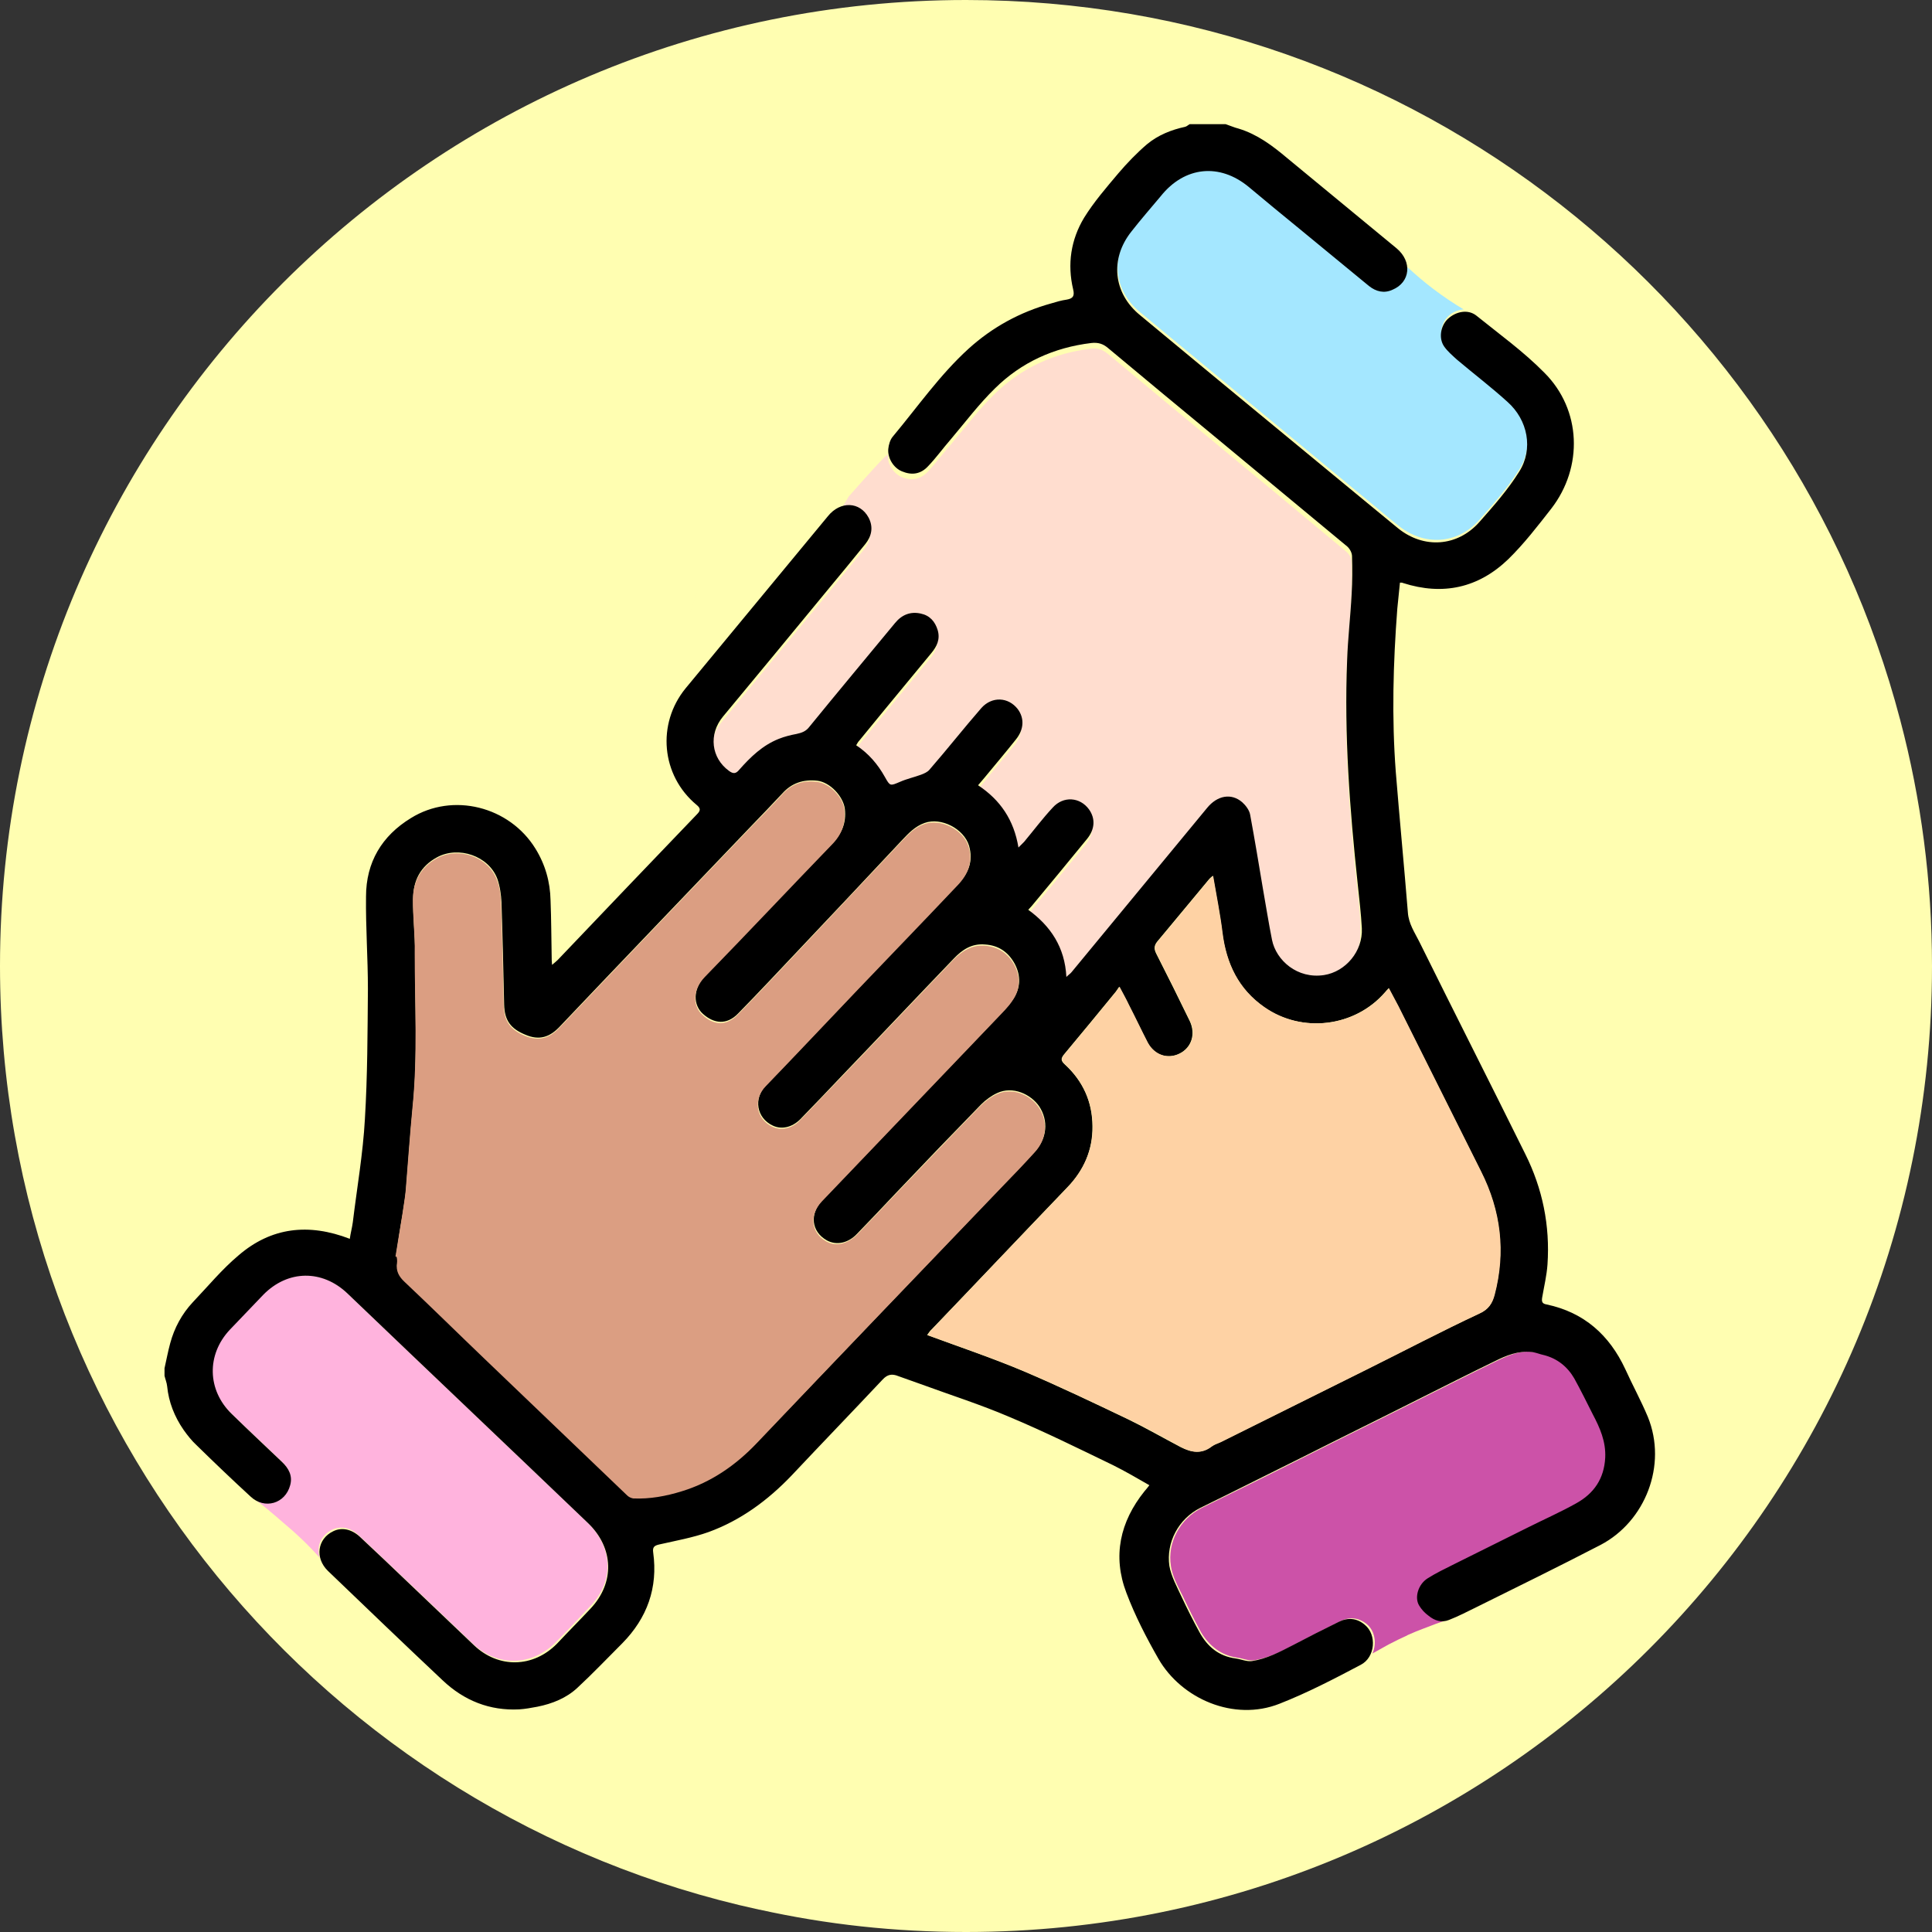
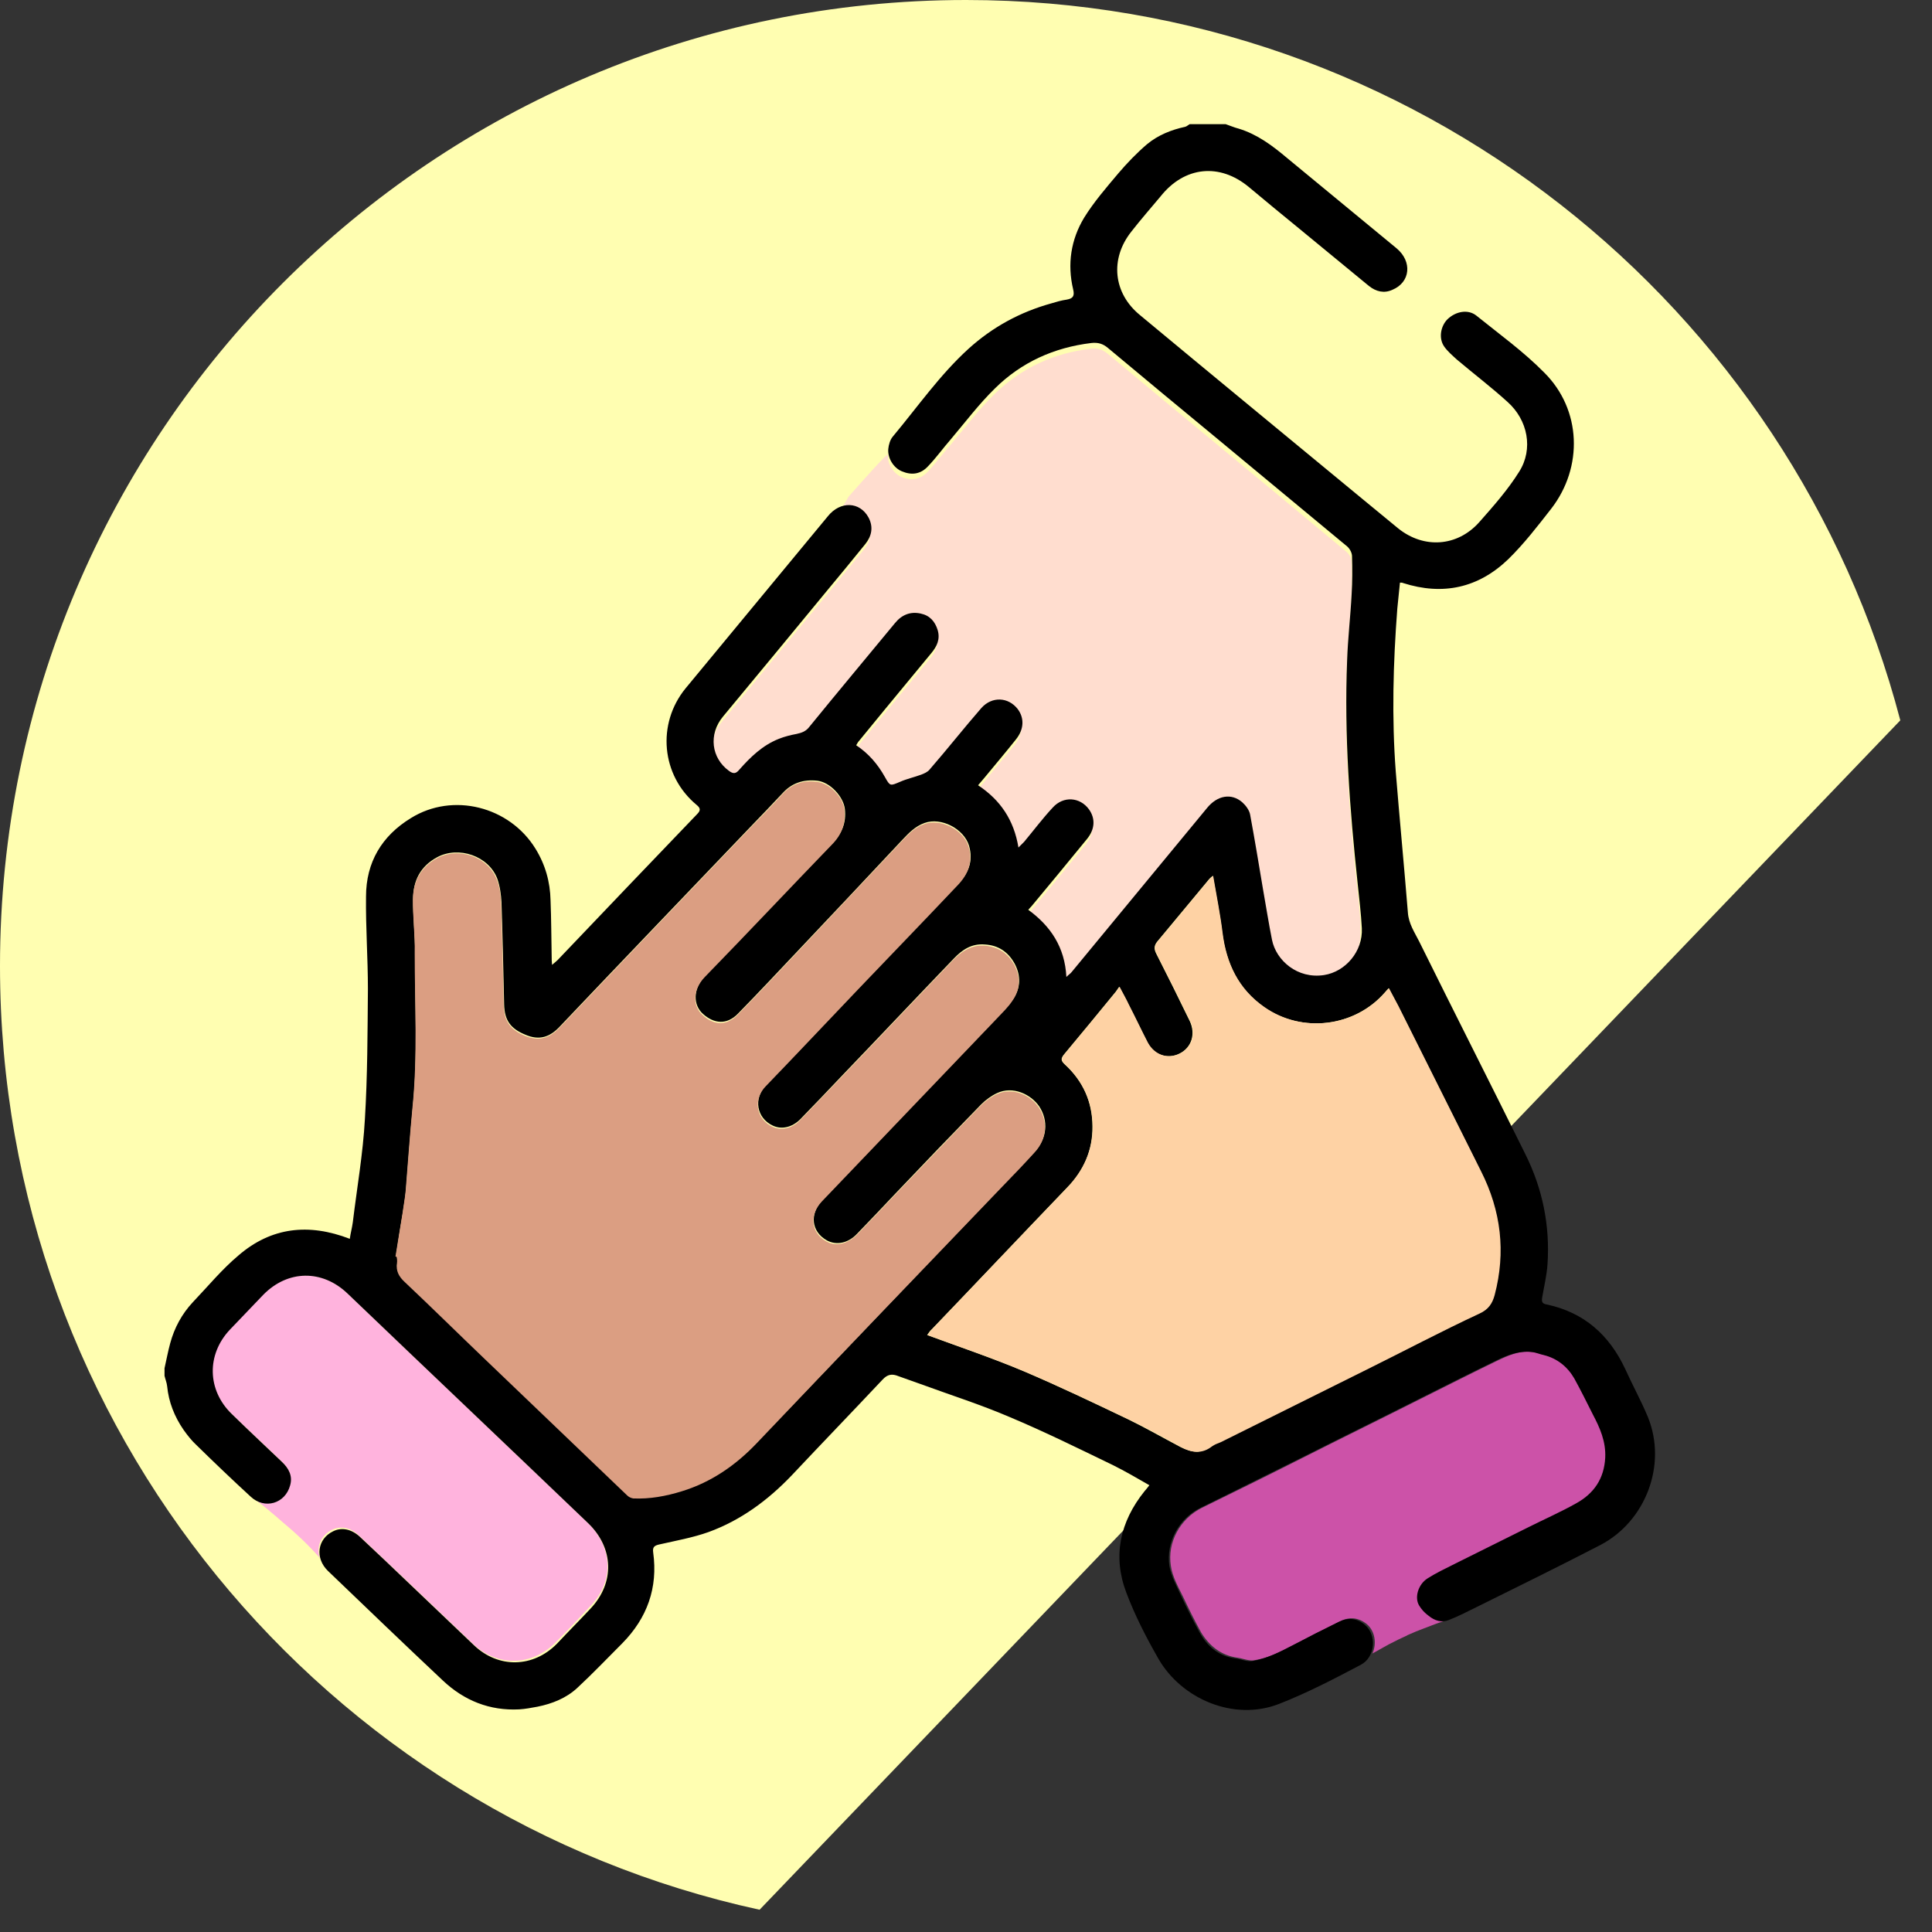
<svg xmlns="http://www.w3.org/2000/svg" version="1.1" id="Layer_1" x="0px" y="0px" viewBox="0 0 512 512" style="enable-background:new 0 0 512 512;" xml:space="preserve">
  <rect x="0" y="0" width="512" height="512" fill="#333333" stroke="none" />
  <style type="text/css">
	.st0{fill:#FFFEB1;}
	.st1{fill:#FFDDCF;}
	.st2{fill:#A4E7FF;}
	.st3{fill:#CC52A8;}
	.st4{fill:#FFB3DD;}
	.st5{fill:#DB9E82;}
	.st6{fill:#FED2A4;}
</style>
  <path class="st0" d="M503.6,190.9C474.8,81,374.9,0,256,0C114.6,0,0,114.6,0,256c0,122.6,86.2,225.1,201.3,250.1L503.6,190.9z" />
-   <path class="st0" d="M503.6,190.9l-97.4-97.4L373,121.1l-51.1-51.1l-2.7,37.7l-46.4-46.4l-8.3,64.6l-52.1-52.1L128,327.2l-44.5,33.4  l73.1,73.1l-11.7,15.9l56.5,56.5C219,510,237.2,512,256,512c141.4,0,256-114.6,256-256C512,233.5,509.1,211.7,503.6,190.9z" />
  <g>
    <path class="st1" d="M359.7,235.7c-2.1-19.7-3.6-39.4-2.8-59.2c0.2-5.9,0.9-11.7,1.2-17.6c0.2-3.3,0.2-6.7,0.1-10   c0-0.9-0.6-2-1.3-2.6c-11.3-9.4-22.6-18.8-34-28.2c-9.8-8.1-19.6-16.2-29.4-24.4c-1.4-1.1-2.6-1.5-4.4-1.3   c-9.9,1.2-18.4,5.1-25.5,12c-4.3,4.2-7.9,9-11.8,13.6c-2,2.3-3.9,4.8-5.9,7c-2,2.1-4.4,2.5-7,1.4c-2.1-0.9-3.8-3.5-3.6-5.9   c0.1-0.7-5.9,6-10.4,11.1c-0.8,1.4-1.7,2.9-2.6,4.3c2.8-1.2,5.9-0.3,7.5,2.8c1.3,2.4,0.9,4.8-0.9,7c-3.4,4.1-6.8,8.2-10.1,12.3   c-9.2,11.1-18.4,22.2-27.6,33.4c-3.9,4.7-3.1,11,1.6,14.4c1.1,0.8,1.8,0.8,2.7-0.3c3-3.4,6.2-6.5,10.5-8.2c1.5-0.6,3.1-1.1,4.7-1.3   c1.4-0.2,2.5-0.7,3.4-1.9c7.5-9.2,15.2-18.3,22.7-27.5c1.8-2.2,4-3.1,6.8-2.5c2.3,0.5,3.8,2.2,4.5,4.4c0.7,2.4-0.2,4.3-1.7,6.1   c-4.1,5-8.2,9.9-12.3,14.9c-2.3,2.7-4.5,5.5-6.8,8.3c-0.3,0.3-0.5,0.7-0.8,1.2c3.3,2.2,5.8,5,7.6,8.4c1.4,2.5,1.4,2.4,4,1.3   c1.8-0.8,3.8-1.2,5.6-1.9c0.8-0.3,1.7-0.7,2.2-1.3c4.6-5.4,9.1-11,13.8-16.4c2.7-3.2,7.1-2.9,9.6,0.3c1.9,2.4,1.7,5.4-0.5,8.1   c-2.8,3.4-5.6,6.7-8.3,10.1c-0.5,0.6-1,1.2-1.7,2c5.9,3.8,9.5,9.2,10.7,16.5c0.7-0.7,1.2-1.1,1.5-1.5c2.5-3,5-6.2,7.6-9.1   c2.8-3.1,7.2-2.7,9.6,0.5c1.8,2.4,1.6,5.2-0.5,7.8c-4.8,5.9-9.7,11.8-14.6,17.7c-0.2,0.3-0.5,0.6-1,1.1c5.9,4.4,9.7,9.9,10.1,17.8   c0.7-0.6,1.1-0.9,1.4-1.3c12-14.5,24-29,35.9-43.5c2.8-3.3,6.4-4,9.3-1.5c1,0.8,1.9,2.1,2.1,3.3c1.3,6.6,2.3,13.2,3.4,19.7   c0.8,4.5,1.4,9.1,2.4,13.5c1.1,5.4,6.7,10.4,13.8,9.3c5.6-0.9,10.2-6.3,10-12.4C360.6,243.6,360.2,239.6,359.7,235.7z" />
-     <path class="st2" d="M302.2,82.8c19.6,16.2,39.2,32.4,58.8,48.6c3.2,2.6,6.3,5.3,9.6,7.9c6.8,5.5,15.7,5,21.5-1.6   c3.8-4.3,7.6-8.6,10.6-13.4c3.8-6,2.3-13.8-3.1-18.5c-4.3-3.9-9-7.5-13.4-11.2c-1.2-1-2.5-2.2-3.4-3.5c-1.5-2.1-0.9-5.4,0.9-7.2   c1.2-1.2,2.7-1.8,4.2-1.9c-5.4-3.2-10.4-7-14.9-11.2c0,2.3-1.3,4.4-3.9,5.5c-2.2,0.9-4.3,0.5-6.2-1c-6.2-5.1-12.4-10.2-18.6-15.3   c-4.4-3.6-8.8-7.3-13.2-10.9c-7.8-6.5-17.1-5.5-23.4,2.4c-2.5,3.2-5.3,6.2-7.8,9.4C294.2,68,295.1,77,302.2,82.8z" />
    <path class="st3" d="M327.9,439.3c1.5,0.2,3,0.9,4.4,0.7c3.9-0.6,7.4-2.4,10.8-4.2c4-2.1,8.1-4.2,12.2-6.2c2.4-1.2,4.8-0.9,6.9,0.8   c2.2,1.8,2.7,5.2,1.5,7.8c0,0,0,0,0,0c1.4-0.8,2.9-1.6,4.3-2.4c0.2-0.1,0.4-0.2,0.6-0.3c1.3-0.7,2.6-1.3,3.9-1.9   c0.3-0.1,0.5-0.3,0.8-0.4c1.3-0.6,2.6-1.1,3.9-1.6c0.3-0.1,0.5-0.2,0.8-0.3c1.5-0.6,3.1-1.2,4.7-1.7c-1.3,0-2.6-0.5-3.7-1.4   c-0.9-0.8-1.9-1.7-2.5-2.7c-1.2-2.2-0.2-5.6,2.2-7.2c2.3-1.5,4.7-2.6,7.1-3.8c6.5-3.3,13.1-6.6,19.7-9.8c4.2-2.1,8.5-4,12.6-6.3   c4.7-2.6,7.4-6.5,7.7-12.1c0.2-4.3-1.4-7.9-3.3-11.5c-1.6-3.2-3.2-6.4-4.9-9.5c-1.8-3.2-4.4-5.4-8.1-6.2c-1.1-0.3-2.1-0.7-3.2-0.8   c-3.5-0.5-6.6,0.9-9.7,2.4c-6.6,3.2-13.1,6.5-19.7,9.8c-10.3,5.2-20.7,10.3-31,15.5c-9.1,4.6-18.2,9.1-27.4,13.6   c-5.8,2.9-9.2,9.2-8.2,15.4c0.4,2.8,1.9,5.5,3.2,8.1c1.5,3.2,3.1,6.4,4.8,9.5C320.5,436.2,323.6,438.7,327.9,439.3z" />
    <path class="st4" d="M155.7,403.5c-21.2-20.3-42.5-40.5-63.7-60.8c-6.7-6.4-15.8-6.2-22.3,0.3c-3,3.1-6,6.2-8.9,9.3   c-6.3,6.6-6.1,16,0.5,22.3c4.4,4.3,8.9,8.4,13.3,12.7c1.8,1.7,2.9,3.7,2.2,6.2c-1.1,4.3-5.5,6-9.1,4l0,0c0,0,0,0,0,0c0,0,0,0,0,0   c0,0,0,0,0,0c0.1,0,0.1,0.1,0.2,0.1c0,0,0,0,0,0c1.2,0.9,2.3,1.8,3.4,2.7c0,0,0,0,0,0c0,0,0.1,0.1,0.1,0.1l0,0   c1.2,1,2.3,1.9,3.4,2.9c0,0,0,0,0,0c3.5,2.9,6.9,6.1,9.9,9.5c-0.9-2.9,0.3-5.9,3.3-7.4c2.3-1.1,4.9-0.6,7,1.4   c4.4,4.2,8.8,8.3,13.2,12.5c5.7,5.4,11.4,10.9,17.1,16.3c6.5,6.2,15.7,6,22-0.4c3-3,5.9-6.1,8.8-9.2   C162.8,419.4,162.6,410.2,155.7,403.5z" />
    <path d="M48.7,379c1,1.4,2.1,2.8,3.4,4c4.7,4.6,9.4,9.1,14.3,13.6c3.7,3.5,9.2,1.9,10.5-3c0.7-2.5-0.4-4.5-2.2-6.2   c-4.4-4.2-8.9-8.4-13.3-12.7c-6.5-6.3-6.7-15.7-0.5-22.3c3-3.1,5.9-6.2,8.9-9.3c6.5-6.6,15.6-6.7,22.3-0.3   c21.2,20.3,42.5,40.5,63.7,60.8c6.9,6.6,7.2,15.9,0.6,22.8c-2.9,3.1-5.9,6.1-8.8,9.2c-6.3,6.4-15.5,6.6-22,0.4   c-5.7-5.4-11.4-10.9-17.1-16.3c-4.4-4.2-8.8-8.4-13.2-12.5c-2.2-2-4.8-2.5-7-1.4c-4.2,2-4.9,7.1-1.4,10.5   c10.1,9.7,20.2,19.4,30.4,29c5.7,5.4,12.5,8.1,20.3,7.7c1.6-0.1,3.2-0.4,4.8-0.7c4-0.8,7.7-2.3,10.6-5c4.1-3.8,8-7.9,11.9-11.8   c6.6-6.7,9.5-14.7,8.2-24.1c-0.2-1.4,0.3-1.8,1.6-2.1c4.4-1,8.9-1.8,13.1-3.3c8.5-3.1,15.7-8.4,22-15c8-8.5,16.1-16.9,24.1-25.4   c1.3-1.4,2.5-1.6,4.2-0.9c2,0.7,3.9,1.4,5.9,2.1c7.9,2.9,15.8,5.4,23.5,8.7c9.3,3.9,18.4,8.4,27.5,12.8c3.2,1.6,6.3,3.4,9.6,5.3   c-0.5,0.7-0.9,1.1-1.3,1.6c-6.5,8.1-8.5,17.2-4.8,26.9c2.3,6.1,5.3,11.9,8.5,17.5c6.1,10.6,20,16.7,32.1,11.9   c7.4-2.9,14.5-6.6,21.5-10.3c3.9-2,4.3-8,1.1-10.6c-2.1-1.8-4.5-2-6.9-0.8c-4.1,2-8.2,4.1-12.2,6.2c-3.5,1.8-6.9,3.6-10.8,4.2   c-1.4,0.2-2.9-0.5-4.4-0.7c-4.4-0.6-7.4-3.1-9.5-6.9c-1.7-3.1-3.3-6.3-4.8-9.5c-1.2-2.6-2.7-5.3-3.2-8.1   c-0.9-6.2,2.4-12.5,8.2-15.4c9.2-4.5,18.3-9.1,27.4-13.6c10.3-5.2,20.7-10.3,31-15.5c6.6-3.3,13.1-6.6,19.7-9.8   c3-1.5,6.2-2.8,9.7-2.4c1.1,0.1,2.2,0.6,3.2,0.8c3.6,0.9,6.3,3.1,8.1,6.2c1.7,3.1,3.3,6.3,4.9,9.5c1.9,3.6,3.5,7.2,3.3,11.5   c-0.3,5.6-3,9.5-7.7,12.1c-4.1,2.3-8.4,4.2-12.6,6.3c-6.6,3.3-13.1,6.5-19.7,9.8c-2.4,1.2-4.9,2.4-7.1,3.8   c-2.5,1.6-3.5,5.1-2.2,7.2c0.6,1,1.5,2,2.5,2.7c1.6,1.3,3.4,1.9,5.4,1.1c2.6-1,5-2.3,7.5-3.5c10.9-5.4,21.9-10.8,32.7-16.4   c11.8-6.2,17.7-21.1,12.5-33.9c-1.8-4.3-4.1-8.5-6-12.7c-4.2-9-10.9-15-20.8-17.1c-1.2-0.2-1.4-0.7-1.2-1.9   c0.5-2.9,1.2-5.8,1.4-8.7c0.7-10.3-1.3-20.1-5.9-29.3c-9.3-18.8-18.8-37.5-28.1-56.3c-1.2-2.4-2.8-4.7-3-7.7   c-1-12.4-2.2-24.8-3.2-37.2c-1.1-14.4-0.7-28.9,0.4-43.3c0.2-2.3,0.5-4.6,0.7-6.9c0.4,0,0.6,0,0.8,0.1c10.6,3.4,20,1.3,27.9-6.3   c4.2-4.1,7.8-8.8,11.4-13.4c8.5-11,8-26.2-1.8-36c-5.5-5.6-11.9-10.2-18.1-15.2c-2.2-1.7-5.4-1.1-7.6,1c-1.8,1.8-2.4,5-0.9,7.2   c0.9,1.3,2.2,2.4,3.4,3.5c4.5,3.8,9.1,7.3,13.4,11.2c5.4,4.8,6.9,12.5,3.1,18.5c-3,4.8-6.8,9.1-10.6,13.4   c-5.8,6.5-14.7,7.1-21.5,1.6c-3.2-2.6-6.4-5.3-9.6-7.9c-19.6-16.2-39.2-32.3-58.8-48.6c-7.1-5.8-8-14.9-2.3-22.1   c2.5-3.2,5.2-6.3,7.8-9.4c6.3-7.9,15.6-8.9,23.4-2.4c4.4,3.7,8.8,7.3,13.2,10.9c6.2,5.1,12.4,10.2,18.6,15.3c1.9,1.5,4,2,6.2,1   c4.8-2,5.3-7.5,1.1-11c-9.7-8-19.4-16-29.1-24c-3.8-3.2-7.8-6.2-12.7-7.7c-1.2-0.3-2.3-0.8-3.5-1.2c-3.2,0-6.3,0-9.5,0   c-0.4,0.2-0.8,0.6-1.2,0.7c-3.7,0.8-7.2,2.2-10.1,4.6c-2.7,2.3-5.3,5-7.6,7.7c-3.2,3.8-6.5,7.6-9.1,11.8c-3.5,5.8-4.5,12.3-2.9,19   c0.4,1.7,0,2.4-1.7,2.7c-1.4,0.2-2.8,0.6-4.1,1c-8.3,2.3-15.6,6.3-21.9,12c-7.6,6.9-13.5,15.4-20.1,23.3c-0.7,0.8-1.1,2.2-1.2,3.3   c-0.2,2.4,1.4,5,3.6,5.9c2.6,1.1,5,0.8,7-1.4c2.1-2.2,3.9-4.7,5.9-7c3.9-4.6,7.5-9.4,11.8-13.6c7-6.9,15.6-10.8,25.5-12   c1.8-0.2,3.1,0.2,4.4,1.3c9.8,8.2,19.6,16.3,29.4,24.4c11.3,9.4,22.7,18.8,34,28.2c0.7,0.6,1.3,1.7,1.3,2.6c0.1,3.3,0.1,6.7-0.1,10   c-0.3,5.9-1,11.7-1.2,17.6c-0.8,19.8,0.7,39.5,2.8,59.2c0.4,3.9,0.9,7.9,1.1,11.8c0.3,6.1-4.3,11.5-10,12.4   c-7.1,1.1-12.7-3.9-13.8-9.3c-0.9-4.5-1.6-9-2.4-13.5c-1.1-6.6-2.2-13.2-3.4-19.7c-0.2-1.2-1.2-2.5-2.1-3.3   c-2.9-2.5-6.6-1.8-9.3,1.5c-12,14.5-23.9,29-35.9,43.5c-0.3,0.4-0.8,0.7-1.4,1.3c-0.4-7.9-4.2-13.5-10.1-17.8   c0.5-0.5,0.7-0.8,1-1.1c4.9-5.9,9.8-11.8,14.6-17.7c2.1-2.6,2.2-5.4,0.5-7.8c-2.4-3.3-6.8-3.6-9.6-0.5c-2.7,2.9-5.1,6.1-7.6,9.1   c-0.4,0.4-0.8,0.8-1.5,1.5c-1.2-7.3-4.8-12.6-10.7-16.5c0.7-0.8,1.2-1.4,1.7-2c2.8-3.4,5.6-6.7,8.3-10.1c2.2-2.7,2.3-5.7,0.5-8.1   c-2.5-3.2-6.8-3.4-9.6-0.3c-4.7,5.4-9.1,11-13.8,16.4c-0.5,0.6-1.4,1-2.2,1.3c-1.9,0.7-3.8,1.1-5.6,1.9c-2.6,1.1-2.6,1.2-4-1.3   c-1.9-3.4-4.3-6.2-7.6-8.4c0.3-0.5,0.5-0.9,0.8-1.2c2.3-2.8,4.5-5.5,6.8-8.3c4.1-5,8.2-9.9,12.3-14.9c1.5-1.8,2.4-3.7,1.7-6.1   c-0.7-2.3-2.1-3.9-4.5-4.4c-2.7-0.6-5,0.3-6.8,2.5c-7.6,9.2-15.2,18.3-22.7,27.5c-0.9,1.2-2,1.6-3.4,1.9c-1.6,0.3-3.2,0.7-4.7,1.3   c-4.3,1.7-7.5,4.8-10.5,8.2c-0.9,1.1-1.6,1.1-2.7,0.3c-4.7-3.4-5.5-9.7-1.6-14.4c9.2-11.1,18.4-22.2,27.6-33.4   c3.4-4.1,6.8-8.2,10.1-12.3c1.7-2.1,2.2-4.5,0.9-7c-2.3-4.3-7.5-4.5-10.8-0.4c-12.6,15.2-25.1,30.4-37.7,45.6   c-7.7,9.4-6.5,23.1,2.9,30.9c1.1,0.9,1.1,1.5,0.1,2.5c-12.3,12.8-24.6,25.7-36.9,38.6c-0.4,0.4-0.8,0.7-1.5,1.3   c-0.1-1-0.1-1.5-0.1-2c-0.1-5-0.1-10.1-0.3-15.1c-0.1-4.9-1.4-9.5-4-13.7c-6.9-11.2-21.9-15-33-8.1c-7.7,4.7-11.9,11.7-11.9,20.8   c-0.1,8.2,0.5,16.3,0.5,24.5c-0.1,11.5-0.1,23-0.8,34.5c-0.5,9.1-2.1,18.2-3.2,27.3c-0.2,1.5-0.6,2.9-0.8,4.4   c-10.9-4.2-20.8-3.1-29.5,4.4c-4.4,3.7-8.1,8.2-12.1,12.4c-2.9,3.1-4.9,6.8-6,10.9c-0.6,2.2-1,4.4-1.5,6.6c0,0.7,0,1.4,0,2   c0.2,0.9,0.6,1.8,0.7,2.8C44.7,371.5,46.2,375.4,48.7,379z M282,279.4c4.6-5.5,9.2-11.1,13.7-16.6c0.2-0.3,0.4-0.6,0.9-1.3   c1,1.9,1.8,3.3,2.5,4.8c1.7,3.3,3.3,6.7,5,10c1.7,3.3,5.3,4.5,8.5,2.9c3.2-1.6,4.3-5.2,2.7-8.6c-2.9-6-5.9-12-8.9-17.9   c-0.6-1.2-0.6-2.1,0.3-3.2c4.6-5.5,9.2-11.1,13.8-16.6c0.2-0.2,0.4-0.4,0.9-0.8c0.9,5.3,1.9,10.2,2.5,15.1   c1.1,8.1,4.2,14.9,11.1,19.7c10,7,24,5.3,32-3.9c0.3-0.3,0.5-0.6,1-1.1c0.9,1.7,1.7,3.2,2.5,4.7c7.3,14.6,14.6,29.2,21.9,43.8   c5.3,10.5,6.6,21.4,3.6,32.8c-0.6,2.2-1.5,3.8-4,4.9c-10,4.7-19.8,9.8-29.8,14.8c-12.9,6.4-25.9,12.9-38.8,19.3   c-0.8,0.4-1.6,0.6-2.3,1.1c-2.7,2.1-5.4,1.6-8.2,0.2c-4.6-2.4-9.1-5-13.8-7.3c-9.2-4.4-18.4-8.8-27.8-12.8   c-8.3-3.5-16.9-6.4-25.6-9.6c0.4-0.5,0.7-1.1,1.2-1.5c12-12.5,23.9-25.1,35.9-37.6c4.4-4.5,6.8-9.9,6.7-16.2c0-6.5-2.5-12-7.3-16.4   C281.1,281.1,281.1,280.5,282,279.4z M106.7,321.7c0.3-2.1,0.7-4.2,0.9-6.4c0.6-7.3,1.1-14.7,1.8-22c1.4-13.7,0.5-27.4,0.6-41.1   c0-4.7-0.6-9.4-0.5-14.1c0-4.7,1.9-8.5,6.3-10.9c5.7-3.1,13.7-0.4,16,5.7c0.7,2,1,4.2,1.1,6.3c0.3,9,0.5,18,0.7,27   c0.1,4.2,1.7,6.4,5.6,8c3.7,1.6,6.5,0.7,9.2-2.2c16.9-17.8,33.9-35.5,50.8-53.2c2.7-2.8,5.4-5.6,8.1-8.5c2.5-2.8,5.6-3.8,9.3-3.4   c3.4,0.4,6.9,4.2,7.3,7.5c0.4,3.7-0.8,6.5-3.4,9.2c-11.3,11.6-22.4,23.4-33.6,35c-3.4,3.5-3.2,7.8-0.6,10.1c2.9,2.6,6.3,3,9.3-0.1   c5.5-5.6,10.9-11.4,16.3-17.1c9.1-9.6,18.2-19.3,27.2-28.9c1.7-1.8,3.4-3.6,5.9-4.5c4.4-1.6,10.4,1.5,11.8,6   c1.2,4.2-0.2,7.4-3,10.3c-8.8,9.2-17.6,18.3-26.3,27.5c-8.2,8.6-16.3,17.2-24.5,25.7c-3.4,3.5-2.5,8.7,1.8,10.7   c2.3,1.1,5.1,0.5,7.3-1.7c3.8-3.9,7.6-7.9,11.4-11.9c9.8-10.2,19.5-20.5,29.3-30.7c2.2-2.3,4.7-4,8.2-3.7c3.6,0.2,6.2,2,7.9,5.1   c1.7,3.2,1.6,6.5-0.5,9.5c-1.2,1.7-2.6,3.1-4,4.6c-15.5,16.2-31,32.4-46.5,48.6c-3.4,3.6-2.9,8.3,1.2,10.6c2.5,1.4,5.7,0.8,8.1-1.8   c3.4-3.5,6.8-7.1,10.2-10.7c7.5-7.9,15-15.7,22.6-23.5c1.2-1.2,2.7-2.3,4.2-3c4.2-2,9,0.3,11.2,3.5c2.5,3.8,2.1,8.5-1.2,12   c-2.9,3.2-5.9,6.3-8.9,9.4c-21.5,22.5-43.1,45-64.6,67.5c-5.6,5.9-12.1,10.4-19.9,12.8c-4.2,1.3-8.5,2.1-12.9,1.9   c-0.5,0-1.2-0.4-1.6-0.8c-12.6-12-25.2-24.1-37.8-36.2c-7.1-6.8-14.1-13.6-21.2-20.4c-1.5-1.4-2.3-2.8-2-4.9c0.1-0.7,0-1.4,0-2   c-0.1,0-0.2,0-0.3-0.1C105.5,329,106.1,325.3,106.7,321.7z" />
    <path class="st5" d="M105.2,334.8c-0.3,2,0.5,3.5,2,4.9c7.1,6.7,14.1,13.6,21.2,20.4c12.6,12.1,25.2,24.1,37.8,36.2   c0.4,0.4,1,0.7,1.6,0.8c4.4,0.2,8.7-0.6,12.9-1.9c7.8-2.4,14.3-6.9,19.9-12.8c21.5-22.6,43-45,64.6-67.5c3-3.1,6-6.2,8.9-9.4   c3.3-3.5,3.7-8.2,1.2-12c-2.2-3.3-7-5.5-11.2-3.5c-1.5,0.7-3,1.8-4.2,3c-7.6,7.8-15.1,15.7-22.6,23.5c-3.4,3.6-6.8,7.2-10.2,10.7   c-2.5,2.5-5.6,3.2-8.1,1.8c-4.1-2.3-4.6-7-1.2-10.6c15.5-16.2,31-32.4,46.5-48.6c1.4-1.5,2.9-2.9,4-4.6c2.1-3,2.2-6.3,0.5-9.5   c-1.7-3.1-4.3-4.8-7.9-5.1c-3.4-0.2-5.9,1.4-8.2,3.7c-9.8,10.2-19.5,20.5-29.3,30.7c-3.8,4-7.6,7.9-11.4,11.9   c-2.1,2.2-5,2.8-7.3,1.7c-4.3-2-5.2-7.2-1.8-10.7c8.2-8.5,16.3-17.1,24.5-25.7c8.8-9.2,17.6-18.3,26.3-27.5c2.8-2.9,4.2-6.2,3-10.3   c-1.3-4.5-7.4-7.6-11.8-6c-2.5,0.9-4.1,2.6-5.9,4.5c-9.1,9.7-18.2,19.3-27.2,28.9c-5.4,5.7-10.8,11.5-16.3,17.1   c-3,3.1-6.4,2.8-9.3,0.1c-2.6-2.3-2.8-6.6,0.6-10.1c11.3-11.6,22.4-23.4,33.6-35c2.6-2.6,3.7-5.5,3.4-9.2c-0.3-3.4-3.9-7.1-7.3-7.5   c-3.7-0.5-6.8,0.6-9.3,3.4c-2.6,2.9-5.4,5.7-8.1,8.5c-16.9,17.7-33.9,35.4-50.8,53.2c-2.7,2.9-5.5,3.7-9.2,2.2   c-3.8-1.6-5.5-3.8-5.6-8c-0.2-9-0.4-18-0.7-27c-0.1-2.1-0.3-4.3-1.1-6.3c-2.3-6.2-10.2-8.9-16-5.7c-4.3,2.4-6.2,6.2-6.3,10.9   c0,4.7,0.6,9.4,0.5,14.1c0,13.7,0.8,27.4-0.6,41.1c-0.7,7.3-1.2,14.6-1.8,22c-0.2,2.1-0.6,4.2-0.9,6.4c-0.6,3.7-1.2,7.3-1.8,11   c0.1,0,0.2,0,0.3,0.1C105.2,333.4,105.3,334.1,105.2,334.8z" />
    <path class="st6" d="M289.6,298.5c0,6.3-2.4,11.6-6.7,16.2c-12,12.5-24,25.1-35.9,37.6c-0.5,0.5-0.8,1.1-1.2,1.5   c8.7,3.2,17.3,6.1,25.6,9.6c9.4,4,18.6,8.4,27.8,12.8c4.7,2.2,9.2,4.8,13.8,7.3c2.8,1.5,5.5,1.9,8.2-0.2c0.7-0.5,1.5-0.8,2.3-1.1   c12.9-6.4,25.9-12.9,38.8-19.3c9.9-4.9,19.7-10.1,29.8-14.8c2.4-1.1,3.4-2.7,4-4.9c3-11.4,1.7-22.3-3.6-32.8   c-7.3-14.6-14.6-29.2-21.9-43.8c-0.8-1.5-1.6-3-2.5-4.7c-0.5,0.5-0.8,0.8-1,1.1c-8,9.2-22,10.9-32,3.9   c-6.9-4.8-10.1-11.6-11.1-19.7c-0.6-4.9-1.6-9.8-2.5-15.1c-0.5,0.5-0.7,0.6-0.9,0.8c-4.6,5.5-9.1,11.1-13.8,16.6   c-0.9,1.1-0.9,2-0.3,3.2c3,5.9,6,11.9,8.9,17.9c1.6,3.3,0.5,7-2.7,8.6c-3.2,1.6-6.7,0.4-8.5-2.9c-1.7-3.3-3.3-6.7-5-10   c-0.7-1.5-1.5-2.9-2.5-4.8c-0.5,0.7-0.7,1-0.9,1.3c-4.6,5.6-9.1,11.1-13.7,16.6c-0.9,1.1-0.9,1.7,0.2,2.7   C287,286.5,289.5,292,289.6,298.5z" />
  </g>
</svg>